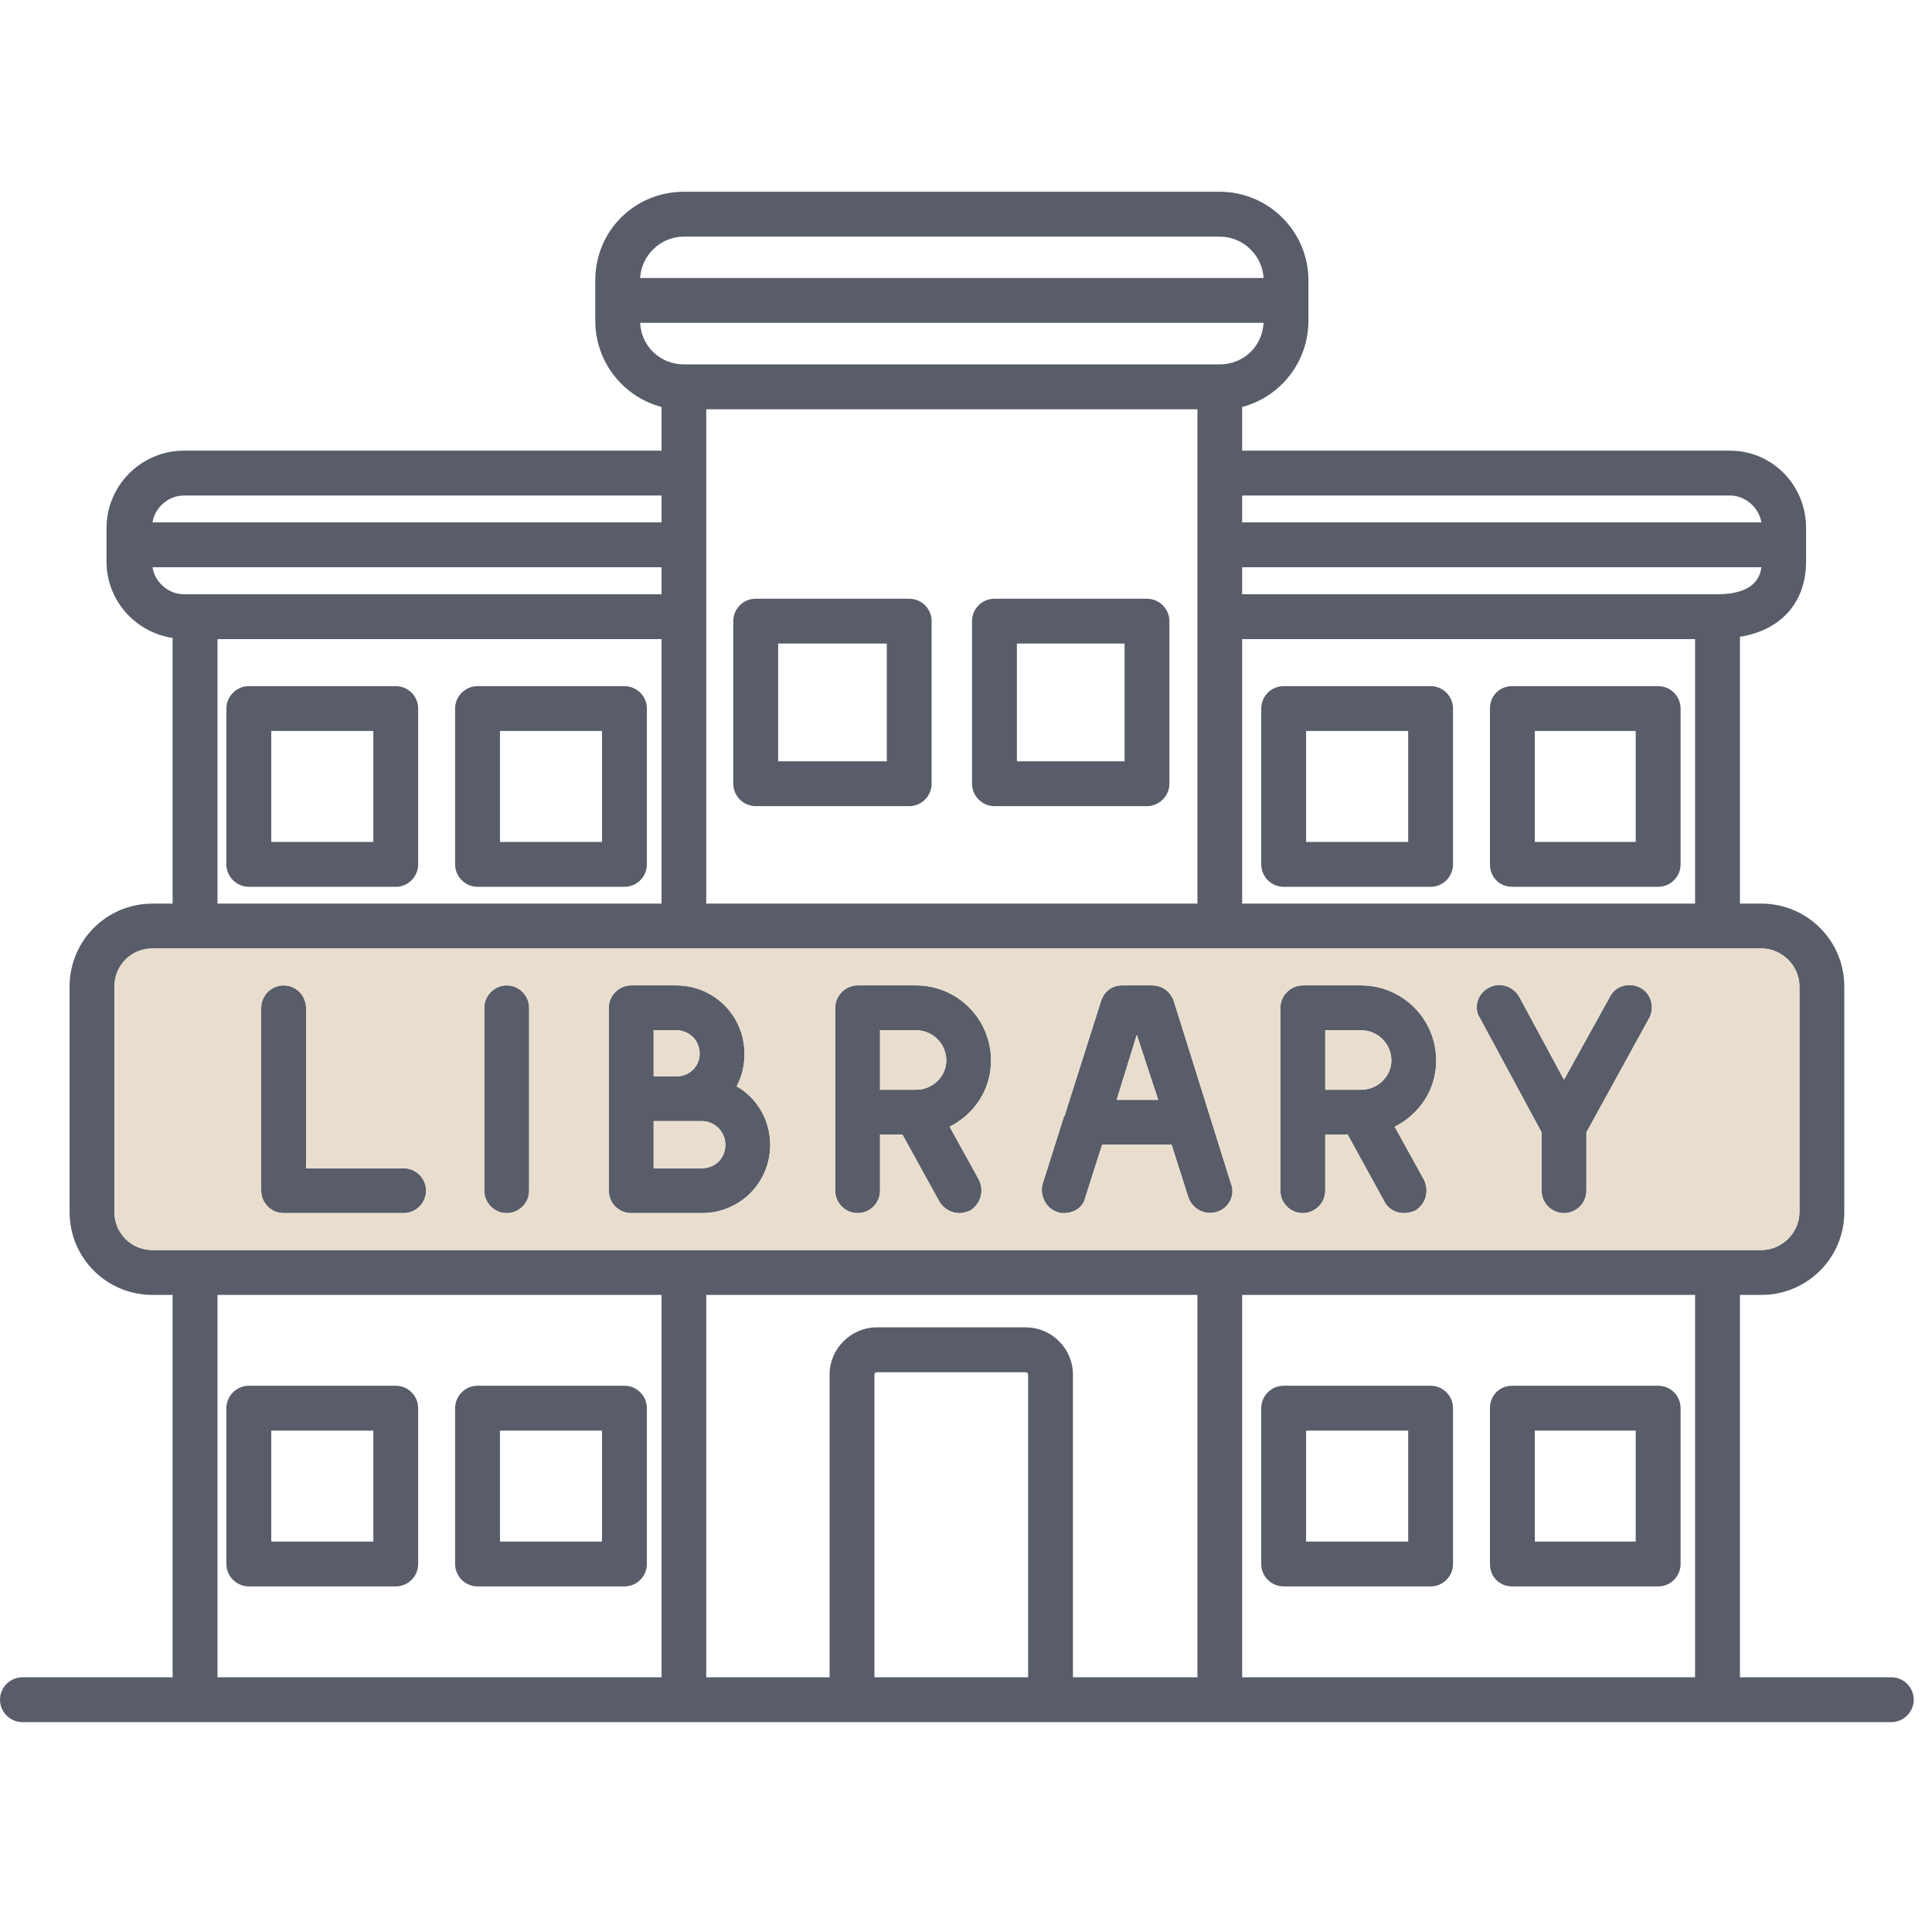
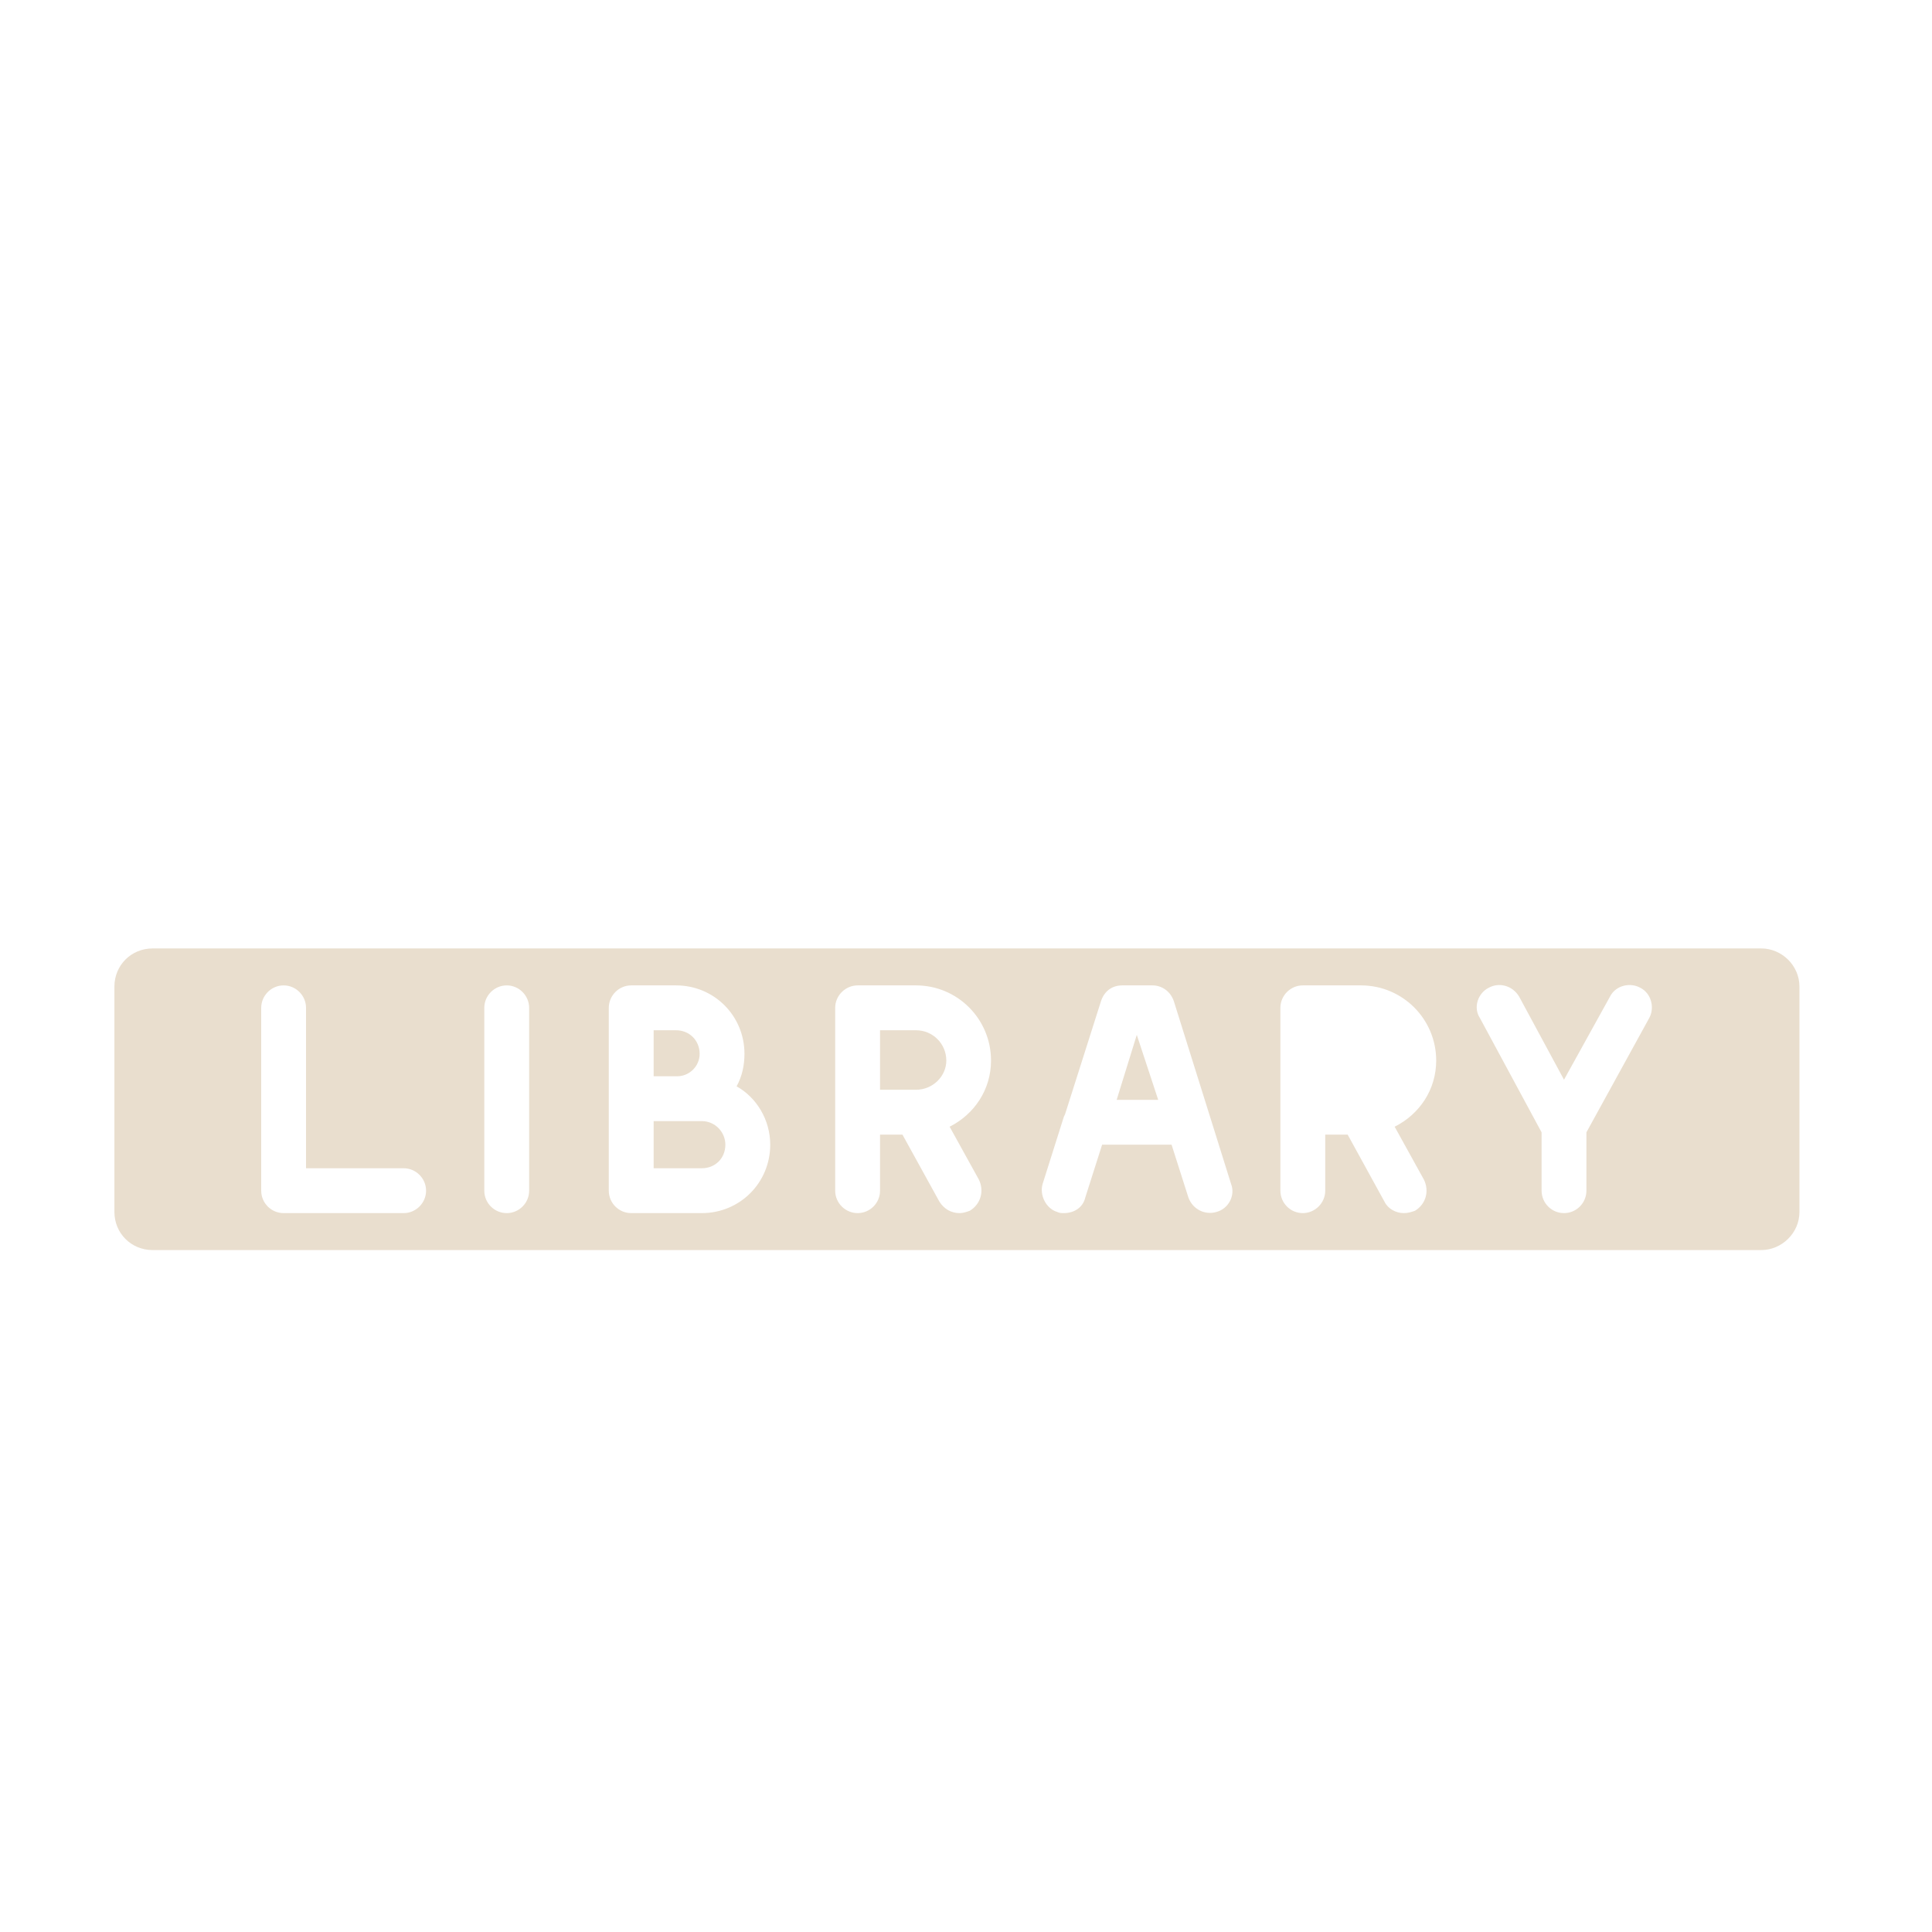
<svg xmlns="http://www.w3.org/2000/svg" width="70" zoomAndPan="magnify" viewBox="0 0 52.5 52.5" height="70" preserveAspectRatio="xMidYMid meet" version="1.0">
  <defs>
    <clipPath id="c0aafe4e46">
-       <path d="M 0 5 L 52.004 5 L 52.004 47 L 0 47 Z M 0 5 " clip-rule="nonzero" />
-     </clipPath>
+       </clipPath>
  </defs>
  <g clip-path="url(#c0aafe4e46)">
-     <path fill="#585d69" d="M 47.863 15.414 L 33.754 15.414 L 33.754 16.148 L 46.672 16.148 C 47.648 16.148 47.832 15.691 47.863 15.414 Z M 32.539 11.121 L 19.191 11.121 L 19.191 24.555 L 32.539 24.555 Z M 17.977 11.059 C 16.938 10.785 16.176 9.84 16.176 8.715 L 16.176 7.617 C 16.176 6.277 17.242 5.211 18.586 5.211 L 33.148 5.211 C 34.457 5.211 35.555 6.277 35.555 7.617 L 35.555 8.715 C 35.555 9.84 34.793 10.785 33.754 11.059 L 33.754 12.246 L 47.008 12.246 C 48.168 12.246 49.078 13.191 49.078 14.348 L 49.078 15.262 C 49.078 16.359 48.41 17.121 47.281 17.305 L 47.281 24.555 L 47.863 24.555 C 49.109 24.555 50.117 25.562 50.117 26.809 L 50.117 32.934 C 50.117 34.184 49.109 35.188 47.863 35.188 L 47.281 35.188 L 47.281 45.578 L 51.395 45.578 C 51.73 45.578 52.004 45.852 52.004 46.188 C 52.004 46.52 51.73 46.797 51.395 46.797 L 0.609 46.797 C 0.273 46.797 0 46.52 0 46.188 C 0 45.852 0.273 45.578 0.609 45.578 L 4.691 45.578 L 4.691 35.188 L 4.145 35.188 C 2.895 35.188 1.891 34.184 1.891 32.934 L 1.891 26.809 C 1.891 25.562 2.895 24.555 4.145 24.555 L 4.691 24.555 L 4.691 17.336 C 3.688 17.184 2.895 16.328 2.895 15.262 L 2.895 14.348 C 2.895 13.191 3.84 12.246 4.996 12.246 L 17.977 12.246 Z M 18.586 6.43 C 17.945 6.43 17.426 6.945 17.395 7.555 L 34.336 7.555 C 34.305 6.945 33.785 6.43 33.148 6.43 Z M 17.395 8.773 C 17.426 9.414 17.945 9.902 18.586 9.902 L 33.148 9.902 C 33.785 9.902 34.305 9.414 34.336 8.773 Z M 33.754 13.465 L 33.754 14.195 L 47.863 14.195 C 47.801 13.801 47.434 13.465 47.008 13.465 Z M 5.91 17.367 L 5.91 24.555 L 17.977 24.555 L 17.977 17.367 Z M 17.977 16.148 L 17.977 15.414 L 4.145 15.414 C 4.203 15.812 4.57 16.148 4.996 16.148 Z M 4.145 14.195 L 17.977 14.195 L 17.977 13.465 L 4.996 13.465 C 4.57 13.465 4.203 13.801 4.145 14.195 Z M 33.754 35.188 L 33.754 45.578 L 46.062 45.578 L 46.062 35.188 Z M 33.754 17.367 L 33.754 24.555 L 46.062 24.555 L 46.062 17.367 Z M 32.539 45.578 L 32.539 35.188 L 19.191 35.188 L 19.191 45.578 L 22.543 45.578 L 22.543 37.352 C 22.543 36.648 23.125 36.07 23.824 36.07 L 27.875 36.07 C 28.578 36.07 29.156 36.648 29.156 37.352 L 29.156 45.578 Z M 17.977 45.578 L 17.977 35.188 L 5.91 35.188 L 5.91 45.578 Z M 4.145 25.773 C 3.566 25.773 3.109 26.23 3.109 26.809 L 3.109 32.934 C 3.109 33.512 3.566 33.969 4.145 33.969 L 47.863 33.969 C 48.41 33.969 48.898 33.512 48.898 32.934 L 48.898 26.809 C 48.898 26.23 48.41 25.773 47.863 25.773 Z M 28.91 32.965 C 28.852 32.965 28.789 32.965 28.73 32.934 C 28.426 32.844 28.242 32.477 28.332 32.172 L 28.91 30.344 C 28.941 30.312 28.941 30.312 28.941 30.281 L 29.918 27.207 C 30.008 26.93 30.223 26.777 30.496 26.777 L 31.32 26.777 C 31.562 26.777 31.805 26.93 31.898 27.207 L 32.871 30.312 L 33.453 32.172 C 33.574 32.477 33.391 32.844 33.055 32.934 C 32.75 33.023 32.414 32.871 32.293 32.539 L 31.836 31.105 L 29.949 31.105 L 29.492 32.539 C 29.43 32.812 29.188 32.965 28.91 32.965 Z M 31.473 29.887 L 30.891 28.121 L 30.344 29.887 Z M 18.371 30.465 L 17.762 30.465 L 17.762 31.746 L 19.07 31.746 C 19.438 31.746 19.711 31.473 19.711 31.105 C 19.711 30.77 19.438 30.465 19.07 30.465 Z M 18.402 29.246 C 18.734 29.246 19.012 28.973 19.012 28.637 C 19.012 28.273 18.734 27.996 18.371 27.996 L 17.762 27.996 L 17.762 29.246 Z M 16.543 29.855 L 16.543 27.387 C 16.543 27.055 16.816 26.777 17.152 26.777 L 18.371 26.777 C 19.406 26.777 20.23 27.602 20.23 28.637 C 20.23 28.941 20.168 29.246 20.016 29.52 C 20.562 29.824 20.93 30.434 20.93 31.105 C 20.93 32.141 20.105 32.965 19.07 32.965 L 17.152 32.965 C 16.816 32.965 16.543 32.691 16.543 32.355 Z M 13.77 32.965 C 13.434 32.965 13.16 32.691 13.16 32.355 L 13.16 27.387 C 13.16 27.055 13.434 26.777 13.77 26.777 C 14.105 26.777 14.379 27.055 14.379 27.387 L 14.379 32.355 C 14.379 32.691 14.105 32.965 13.77 32.965 Z M 10.969 32.965 L 7.707 32.965 C 7.371 32.965 7.098 32.691 7.098 32.355 L 7.098 27.387 C 7.098 27.055 7.371 26.777 7.707 26.777 C 8.043 26.777 8.316 27.055 8.316 27.387 L 8.316 31.746 L 10.969 31.746 C 11.301 31.746 11.578 32.02 11.578 32.355 C 11.578 32.691 11.301 32.965 10.969 32.965 Z M 23.305 32.965 C 22.973 32.965 22.695 32.691 22.695 32.355 L 22.695 27.387 C 22.695 27.055 22.973 26.777 23.305 26.777 L 24.891 26.777 C 26.02 26.777 26.93 27.691 26.93 28.82 C 26.93 29.613 26.473 30.281 25.805 30.617 L 26.598 32.051 C 26.75 32.355 26.656 32.719 26.352 32.902 C 26.262 32.934 26.168 32.965 26.078 32.965 C 25.836 32.965 25.652 32.844 25.531 32.66 L 24.523 30.832 L 23.914 30.832 L 23.914 32.355 C 23.914 32.691 23.641 32.965 23.305 32.965 Z M 23.914 27.996 L 23.914 29.613 L 24.891 29.613 C 25.348 29.613 25.715 29.246 25.715 28.82 C 25.715 28.363 25.348 27.996 24.891 27.996 Z M 41.891 30.77 L 40.215 27.664 C 40.031 27.387 40.152 26.992 40.457 26.84 C 40.734 26.688 41.098 26.777 41.281 27.082 L 42.5 29.34 L 43.75 27.082 C 43.902 26.777 44.297 26.688 44.57 26.84 C 44.875 26.992 44.969 27.387 44.816 27.664 L 43.109 30.77 L 43.109 32.355 C 43.109 32.691 42.836 32.965 42.5 32.965 C 42.164 32.965 41.891 32.691 41.891 32.355 Z M 35.402 32.965 C 35.066 32.965 34.793 32.691 34.793 32.355 L 34.793 27.387 C 34.793 27.055 35.066 26.777 35.402 26.777 L 36.984 26.777 C 38.113 26.777 39.027 27.691 39.027 28.82 C 39.027 29.613 38.57 30.281 37.898 30.617 L 38.691 32.051 C 38.844 32.355 38.754 32.719 38.449 32.902 C 38.355 32.934 38.266 32.965 38.145 32.965 C 37.93 32.965 37.715 32.844 37.625 32.66 L 36.621 30.832 L 36.012 30.832 L 36.012 32.355 C 36.012 32.691 35.734 32.965 35.402 32.965 Z M 36.012 27.996 L 36.012 29.613 L 36.984 29.613 C 37.441 29.613 37.809 29.246 37.809 28.82 C 37.809 28.363 37.441 27.996 36.984 27.996 Z M 24.707 21.906 L 20.535 21.906 C 20.199 21.906 19.926 21.629 19.926 21.297 L 19.926 16.879 C 19.926 16.543 20.199 16.27 20.535 16.27 L 24.707 16.27 C 25.043 16.27 25.316 16.543 25.316 16.879 L 25.316 21.297 C 25.316 21.629 25.043 21.906 24.707 21.906 Z M 21.145 20.688 L 24.098 20.688 L 24.098 17.488 L 21.145 17.488 Z M 31.168 21.906 L 27.023 21.906 C 26.688 21.906 26.414 21.629 26.414 21.297 L 26.414 16.879 C 26.414 16.543 26.688 16.27 27.023 16.27 L 31.168 16.27 C 31.5 16.27 31.777 16.543 31.777 16.879 L 31.777 21.297 C 31.777 21.629 31.5 21.906 31.168 21.906 Z M 27.633 20.688 L 30.559 20.688 L 30.559 17.488 L 27.633 17.488 Z M 27.938 45.578 L 27.938 37.352 C 27.938 37.32 27.906 37.289 27.875 37.289 L 23.824 37.289 C 23.793 37.289 23.762 37.32 23.762 37.352 L 23.762 45.578 Z M 38.875 24.098 L 34.883 24.098 C 34.547 24.098 34.273 23.824 34.273 23.488 L 34.273 19.254 C 34.273 18.918 34.547 18.645 34.883 18.645 L 38.875 18.645 C 39.211 18.645 39.484 18.918 39.484 19.254 L 39.484 23.488 C 39.484 23.824 39.211 24.098 38.875 24.098 Z M 35.492 22.879 L 38.266 22.879 L 38.266 19.863 L 35.492 19.863 Z M 45.059 24.098 L 41.098 24.098 C 40.734 24.098 40.488 23.824 40.488 23.488 L 40.488 19.254 C 40.488 18.918 40.734 18.645 41.098 18.645 L 45.059 18.645 C 45.395 18.645 45.668 18.918 45.668 19.254 L 45.668 23.488 C 45.668 23.824 45.395 24.098 45.059 24.098 Z M 41.707 22.879 L 44.449 22.879 L 44.449 19.863 L 41.707 19.863 Z M 38.875 43.109 L 34.883 43.109 C 34.547 43.109 34.273 42.836 34.273 42.5 L 34.273 38.266 C 34.273 37.93 34.547 37.656 34.883 37.656 L 38.875 37.656 C 39.211 37.656 39.484 37.93 39.484 38.266 L 39.484 42.5 C 39.484 42.836 39.211 43.109 38.875 43.109 Z M 35.492 41.891 L 38.266 41.891 L 38.266 38.875 L 35.492 38.875 Z M 45.059 43.109 L 41.098 43.109 C 40.734 43.109 40.488 42.836 40.488 42.5 L 40.488 38.266 C 40.488 37.93 40.734 37.656 41.098 37.656 L 45.059 37.656 C 45.395 37.656 45.668 37.93 45.668 38.266 L 45.668 42.5 C 45.668 42.836 45.395 43.109 45.059 43.109 Z M 41.707 41.891 L 44.449 41.891 L 44.449 38.875 L 41.707 38.875 Z M 10.754 24.098 L 6.762 24.098 C 6.43 24.098 6.152 23.824 6.152 23.488 L 6.152 19.254 C 6.152 18.918 6.43 18.645 6.762 18.645 L 10.754 18.645 C 11.09 18.645 11.363 18.918 11.363 19.254 L 11.363 23.488 C 11.363 23.824 11.09 24.098 10.754 24.098 Z M 7.371 22.879 L 10.145 22.879 L 10.145 19.863 L 7.371 19.863 Z M 16.969 24.098 L 12.977 24.098 C 12.645 24.098 12.367 23.824 12.367 23.488 L 12.367 19.254 C 12.367 18.918 12.645 18.645 12.977 18.645 L 16.969 18.645 C 17.305 18.645 17.578 18.918 17.578 19.254 L 17.578 23.488 C 17.578 23.824 17.305 24.098 16.969 24.098 Z M 13.586 22.879 L 16.359 22.879 L 16.359 19.863 L 13.586 19.863 Z M 10.754 43.109 L 6.762 43.109 C 6.43 43.109 6.152 42.836 6.152 42.5 L 6.152 38.266 C 6.152 37.93 6.43 37.656 6.762 37.656 L 10.754 37.656 C 11.09 37.656 11.363 37.93 11.363 38.266 L 11.363 42.5 C 11.363 42.836 11.09 43.109 10.754 43.109 Z M 7.371 41.891 L 10.145 41.891 L 10.145 38.875 L 7.371 38.875 Z M 16.969 43.109 L 12.977 43.109 C 12.645 43.109 12.367 42.836 12.367 42.5 L 12.367 38.266 C 12.367 37.93 12.645 37.656 12.977 37.656 L 16.969 37.656 C 17.305 37.656 17.578 37.93 17.578 38.266 L 17.578 42.5 C 17.578 42.836 17.305 43.109 16.969 43.109 Z M 13.586 41.891 L 16.359 41.891 L 16.359 38.875 L 13.586 38.875 Z M 13.586 41.891 " fill-opacity="1" fill-rule="evenodd" />
-   </g>
+     </g>
  <path fill="#e9dece" d="M 22.695 27.387 C 22.695 27.055 22.973 26.777 23.305 26.777 L 24.891 26.777 C 26.02 26.777 26.93 27.691 26.93 28.82 C 26.93 29.613 26.473 30.281 25.805 30.617 L 26.598 32.051 C 26.75 32.355 26.656 32.719 26.352 32.902 C 26.262 32.934 26.168 32.965 26.078 32.965 C 25.836 32.965 25.652 32.844 25.531 32.66 L 24.523 30.832 L 23.914 30.832 L 23.914 32.355 C 23.914 32.691 23.641 32.965 23.305 32.965 C 22.973 32.965 22.695 32.691 22.695 32.355 Z M 33.148 25.773 L 4.145 25.773 C 3.566 25.773 3.109 26.23 3.109 26.809 L 3.109 32.934 C 3.109 33.512 3.566 33.969 4.145 33.969 L 47.863 33.969 C 48.41 33.969 48.898 33.512 48.898 32.934 L 48.898 26.809 C 48.898 26.23 48.41 25.773 47.863 25.773 Z M 28.73 32.934 C 28.426 32.844 28.242 32.477 28.332 32.172 L 28.91 30.344 L 28.941 30.281 L 29.918 27.207 C 30.008 26.93 30.223 26.777 30.496 26.777 L 31.32 26.777 C 31.562 26.777 31.805 26.93 31.898 27.207 L 32.871 30.312 L 33.453 32.172 C 33.574 32.477 33.391 32.844 33.055 32.934 C 32.75 33.023 32.414 32.871 32.293 32.539 L 31.836 31.105 L 29.949 31.105 L 29.492 32.539 C 29.43 32.812 29.188 32.965 28.91 32.965 C 28.852 32.965 28.789 32.965 28.73 32.934 Z M 16.543 29.855 Z M 20.23 28.637 C 20.23 28.941 20.168 29.246 20.016 29.52 C 20.562 29.824 20.93 30.434 20.93 31.105 C 20.93 32.141 20.105 32.965 19.07 32.965 L 17.152 32.965 C 16.816 32.965 16.543 32.691 16.543 32.355 L 16.543 27.387 C 16.543 27.055 16.816 26.777 17.152 26.777 L 18.371 26.777 C 19.406 26.777 20.23 27.602 20.23 28.637 Z M 14.379 27.387 L 14.379 32.355 C 14.379 32.691 14.105 32.965 13.77 32.965 C 13.434 32.965 13.16 32.691 13.16 32.355 L 13.16 27.387 C 13.16 27.055 13.434 26.777 13.77 26.777 C 14.105 26.777 14.379 27.055 14.379 27.387 Z M 10.969 31.746 C 11.301 31.746 11.578 32.02 11.578 32.355 C 11.578 32.691 11.301 32.965 10.969 32.965 L 7.707 32.965 C 7.371 32.965 7.098 32.691 7.098 32.355 L 7.098 27.387 C 7.098 27.055 7.371 26.777 7.707 26.777 C 8.043 26.777 8.316 27.055 8.316 27.387 L 8.316 31.746 Z M 34.793 30.223 L 34.793 27.387 C 34.793 27.055 35.066 26.777 35.402 26.777 L 36.984 26.777 C 38.113 26.777 39.027 27.691 39.027 28.82 C 39.027 29.613 38.57 30.281 37.898 30.617 L 38.691 32.051 C 38.844 32.355 38.754 32.719 38.449 32.902 C 38.355 32.934 38.266 32.965 38.145 32.965 C 37.93 32.965 37.715 32.844 37.625 32.66 L 36.621 30.832 L 36.012 30.832 L 36.012 32.355 C 36.012 32.691 35.734 32.965 35.402 32.965 C 35.066 32.965 34.793 32.691 34.793 32.355 Z M 41.891 30.77 L 40.215 27.664 C 40.031 27.387 40.152 26.992 40.457 26.84 C 40.734 26.688 41.098 26.777 41.281 27.082 L 42.5 29.34 L 43.75 27.082 C 43.902 26.777 44.297 26.688 44.57 26.84 C 44.875 26.992 44.969 27.387 44.816 27.664 L 43.109 30.77 L 43.109 32.355 C 43.109 32.691 42.836 32.965 42.5 32.965 C 42.164 32.965 41.891 32.691 41.891 32.355 Z M 41.891 30.77 " fill-opacity="1" fill-rule="evenodd" />
  <path fill="#e9dece" d="M 19.711 31.105 C 19.711 30.77 19.438 30.465 19.07 30.465 L 17.762 30.465 L 17.762 31.746 L 19.07 31.746 C 19.438 31.746 19.711 31.473 19.711 31.105 Z M 19.711 31.105 " fill-opacity="1" fill-rule="evenodd" />
  <path fill="#e9dece" d="M 18.402 29.246 C 18.734 29.246 19.012 28.973 19.012 28.637 C 19.012 28.273 18.734 27.996 18.371 27.996 L 17.762 27.996 L 17.762 29.246 Z M 18.402 29.246 " fill-opacity="1" fill-rule="evenodd" />
  <path fill="#e9dece" d="M 23.914 27.996 L 23.914 29.613 L 24.891 29.613 C 25.348 29.613 25.715 29.246 25.715 28.82 C 25.715 28.363 25.348 27.996 24.891 27.996 Z M 23.914 27.996 " fill-opacity="1" fill-rule="evenodd" />
  <path fill="#e9dece" d="M 30.891 28.121 L 30.344 29.887 L 31.473 29.887 Z M 30.891 28.121 " fill-opacity="1" fill-rule="evenodd" />
-   <path fill="#e9dece" d="M 36.012 27.996 L 36.012 29.613 L 36.984 29.613 C 37.441 29.613 37.809 29.246 37.809 28.82 C 37.809 28.363 37.441 27.996 36.984 27.996 Z M 36.012 27.996 " fill-opacity="1" fill-rule="evenodd" />
</svg>